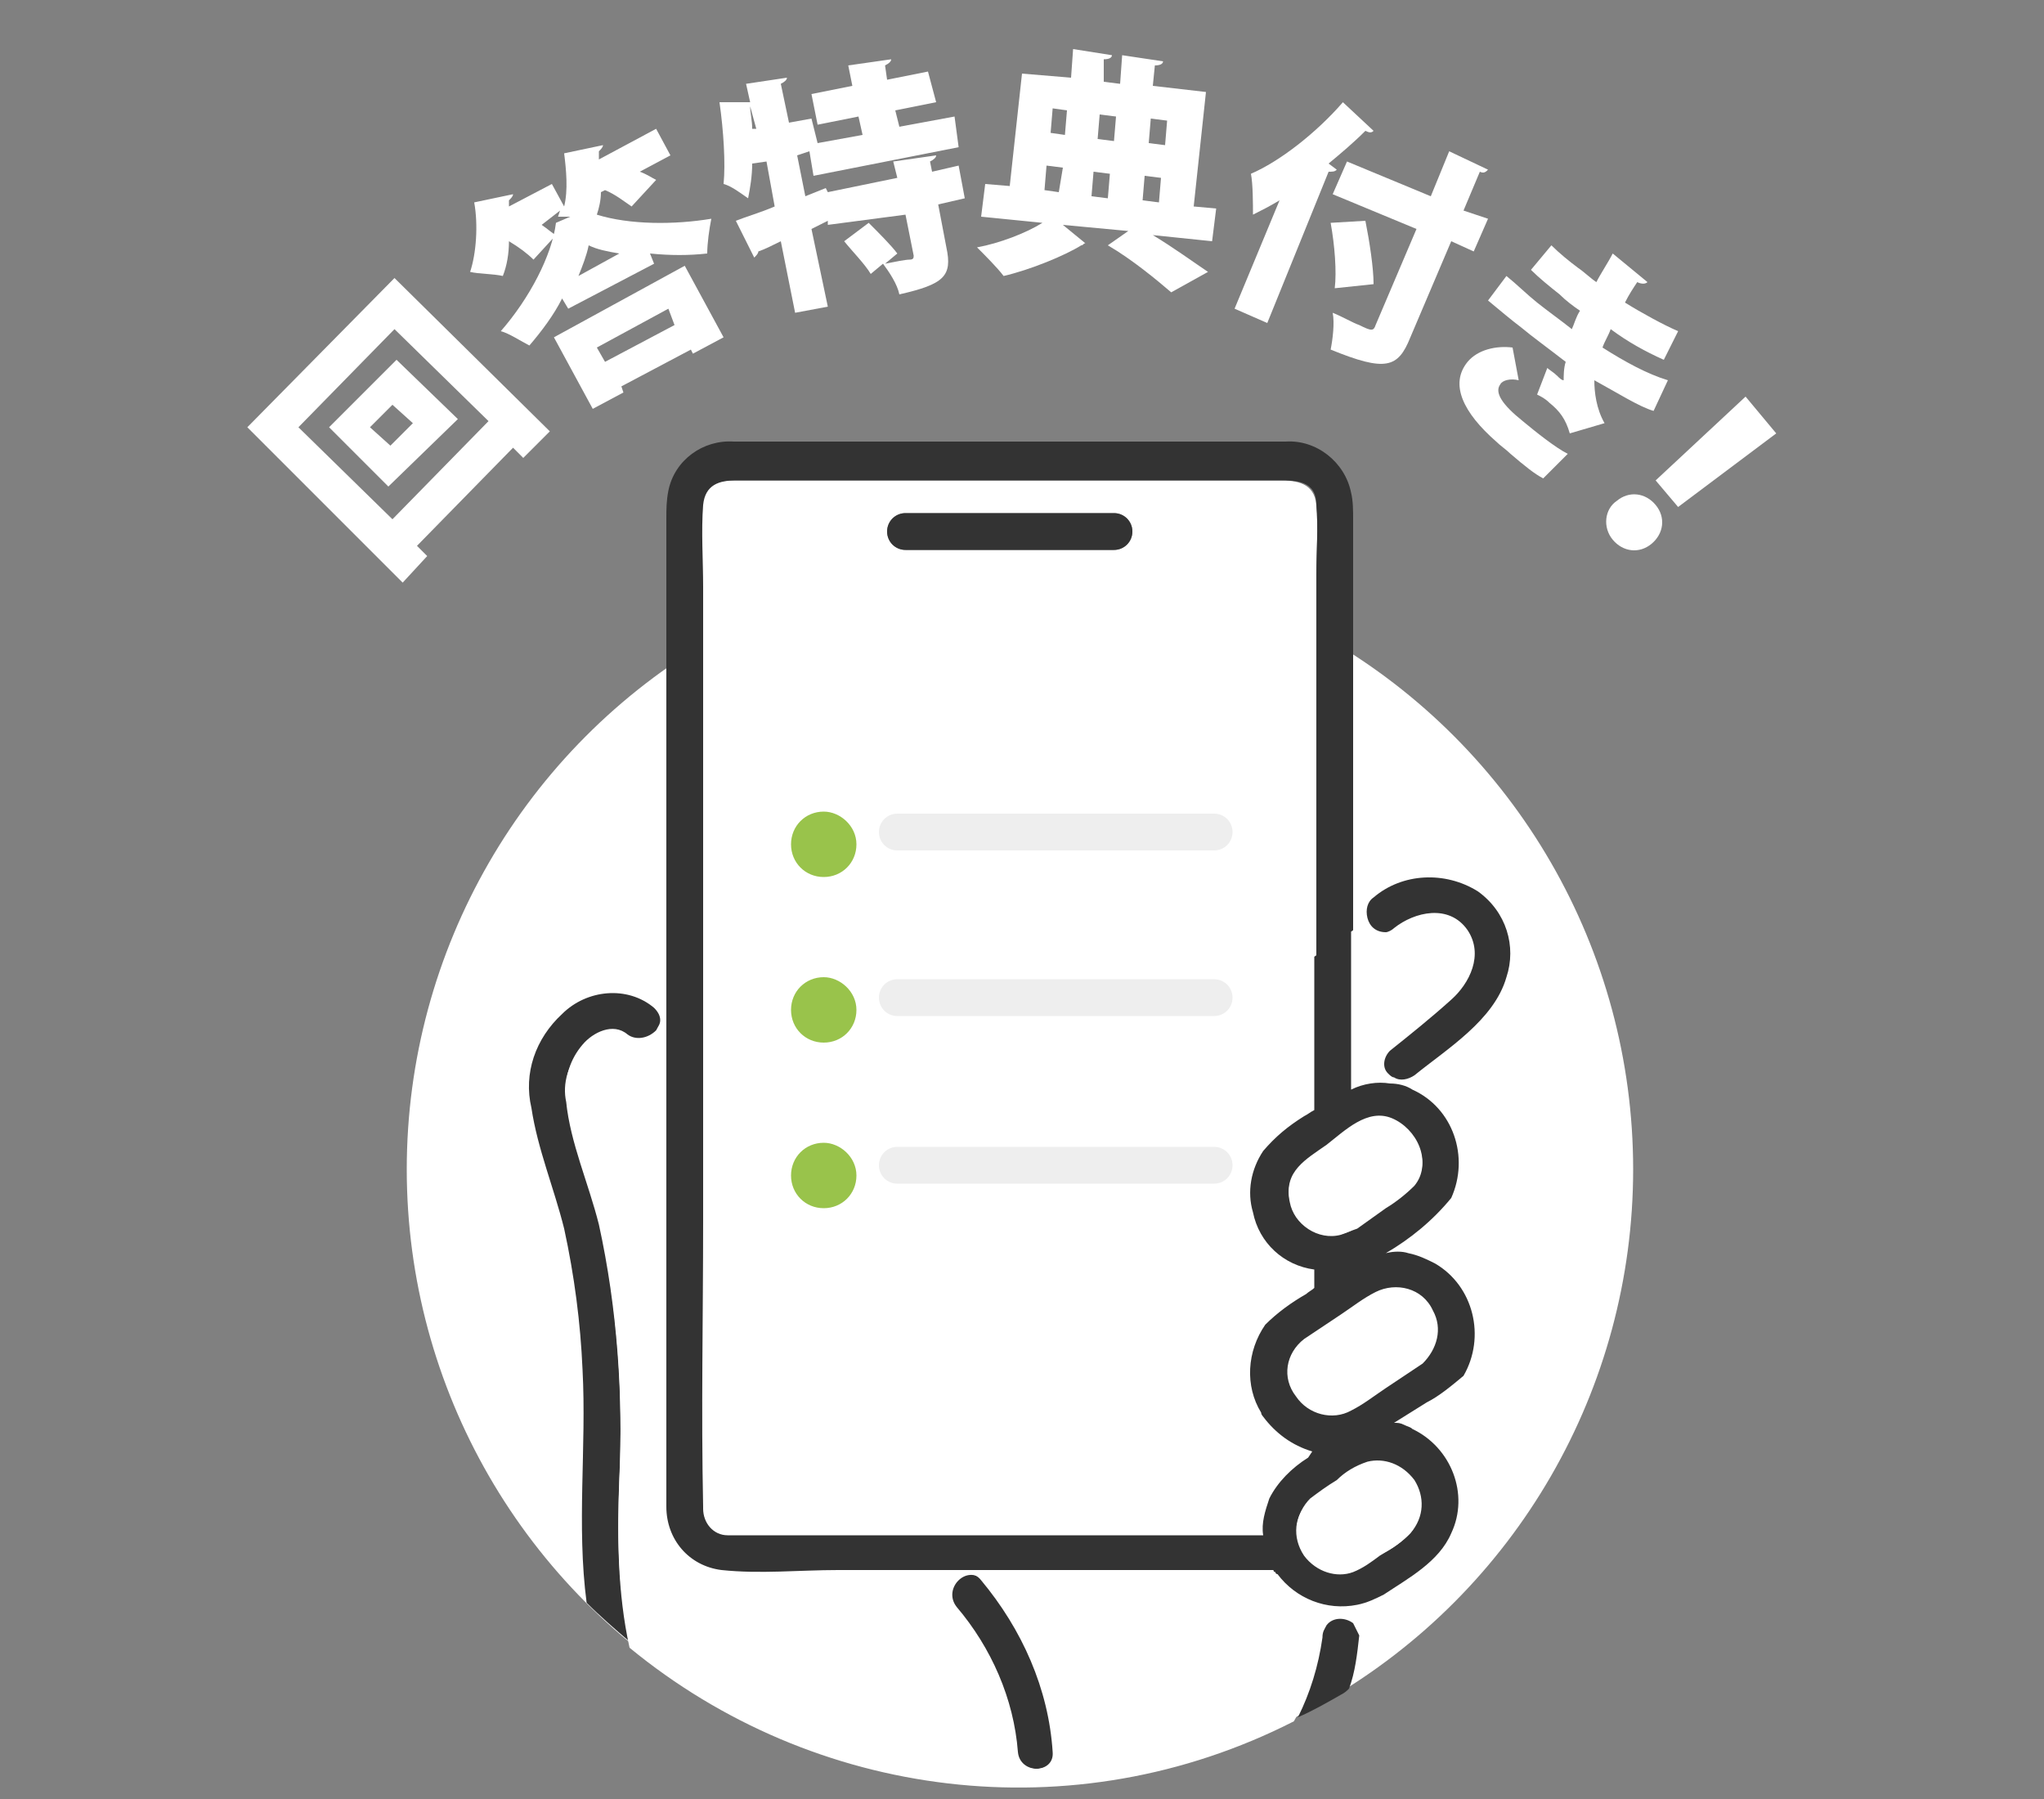
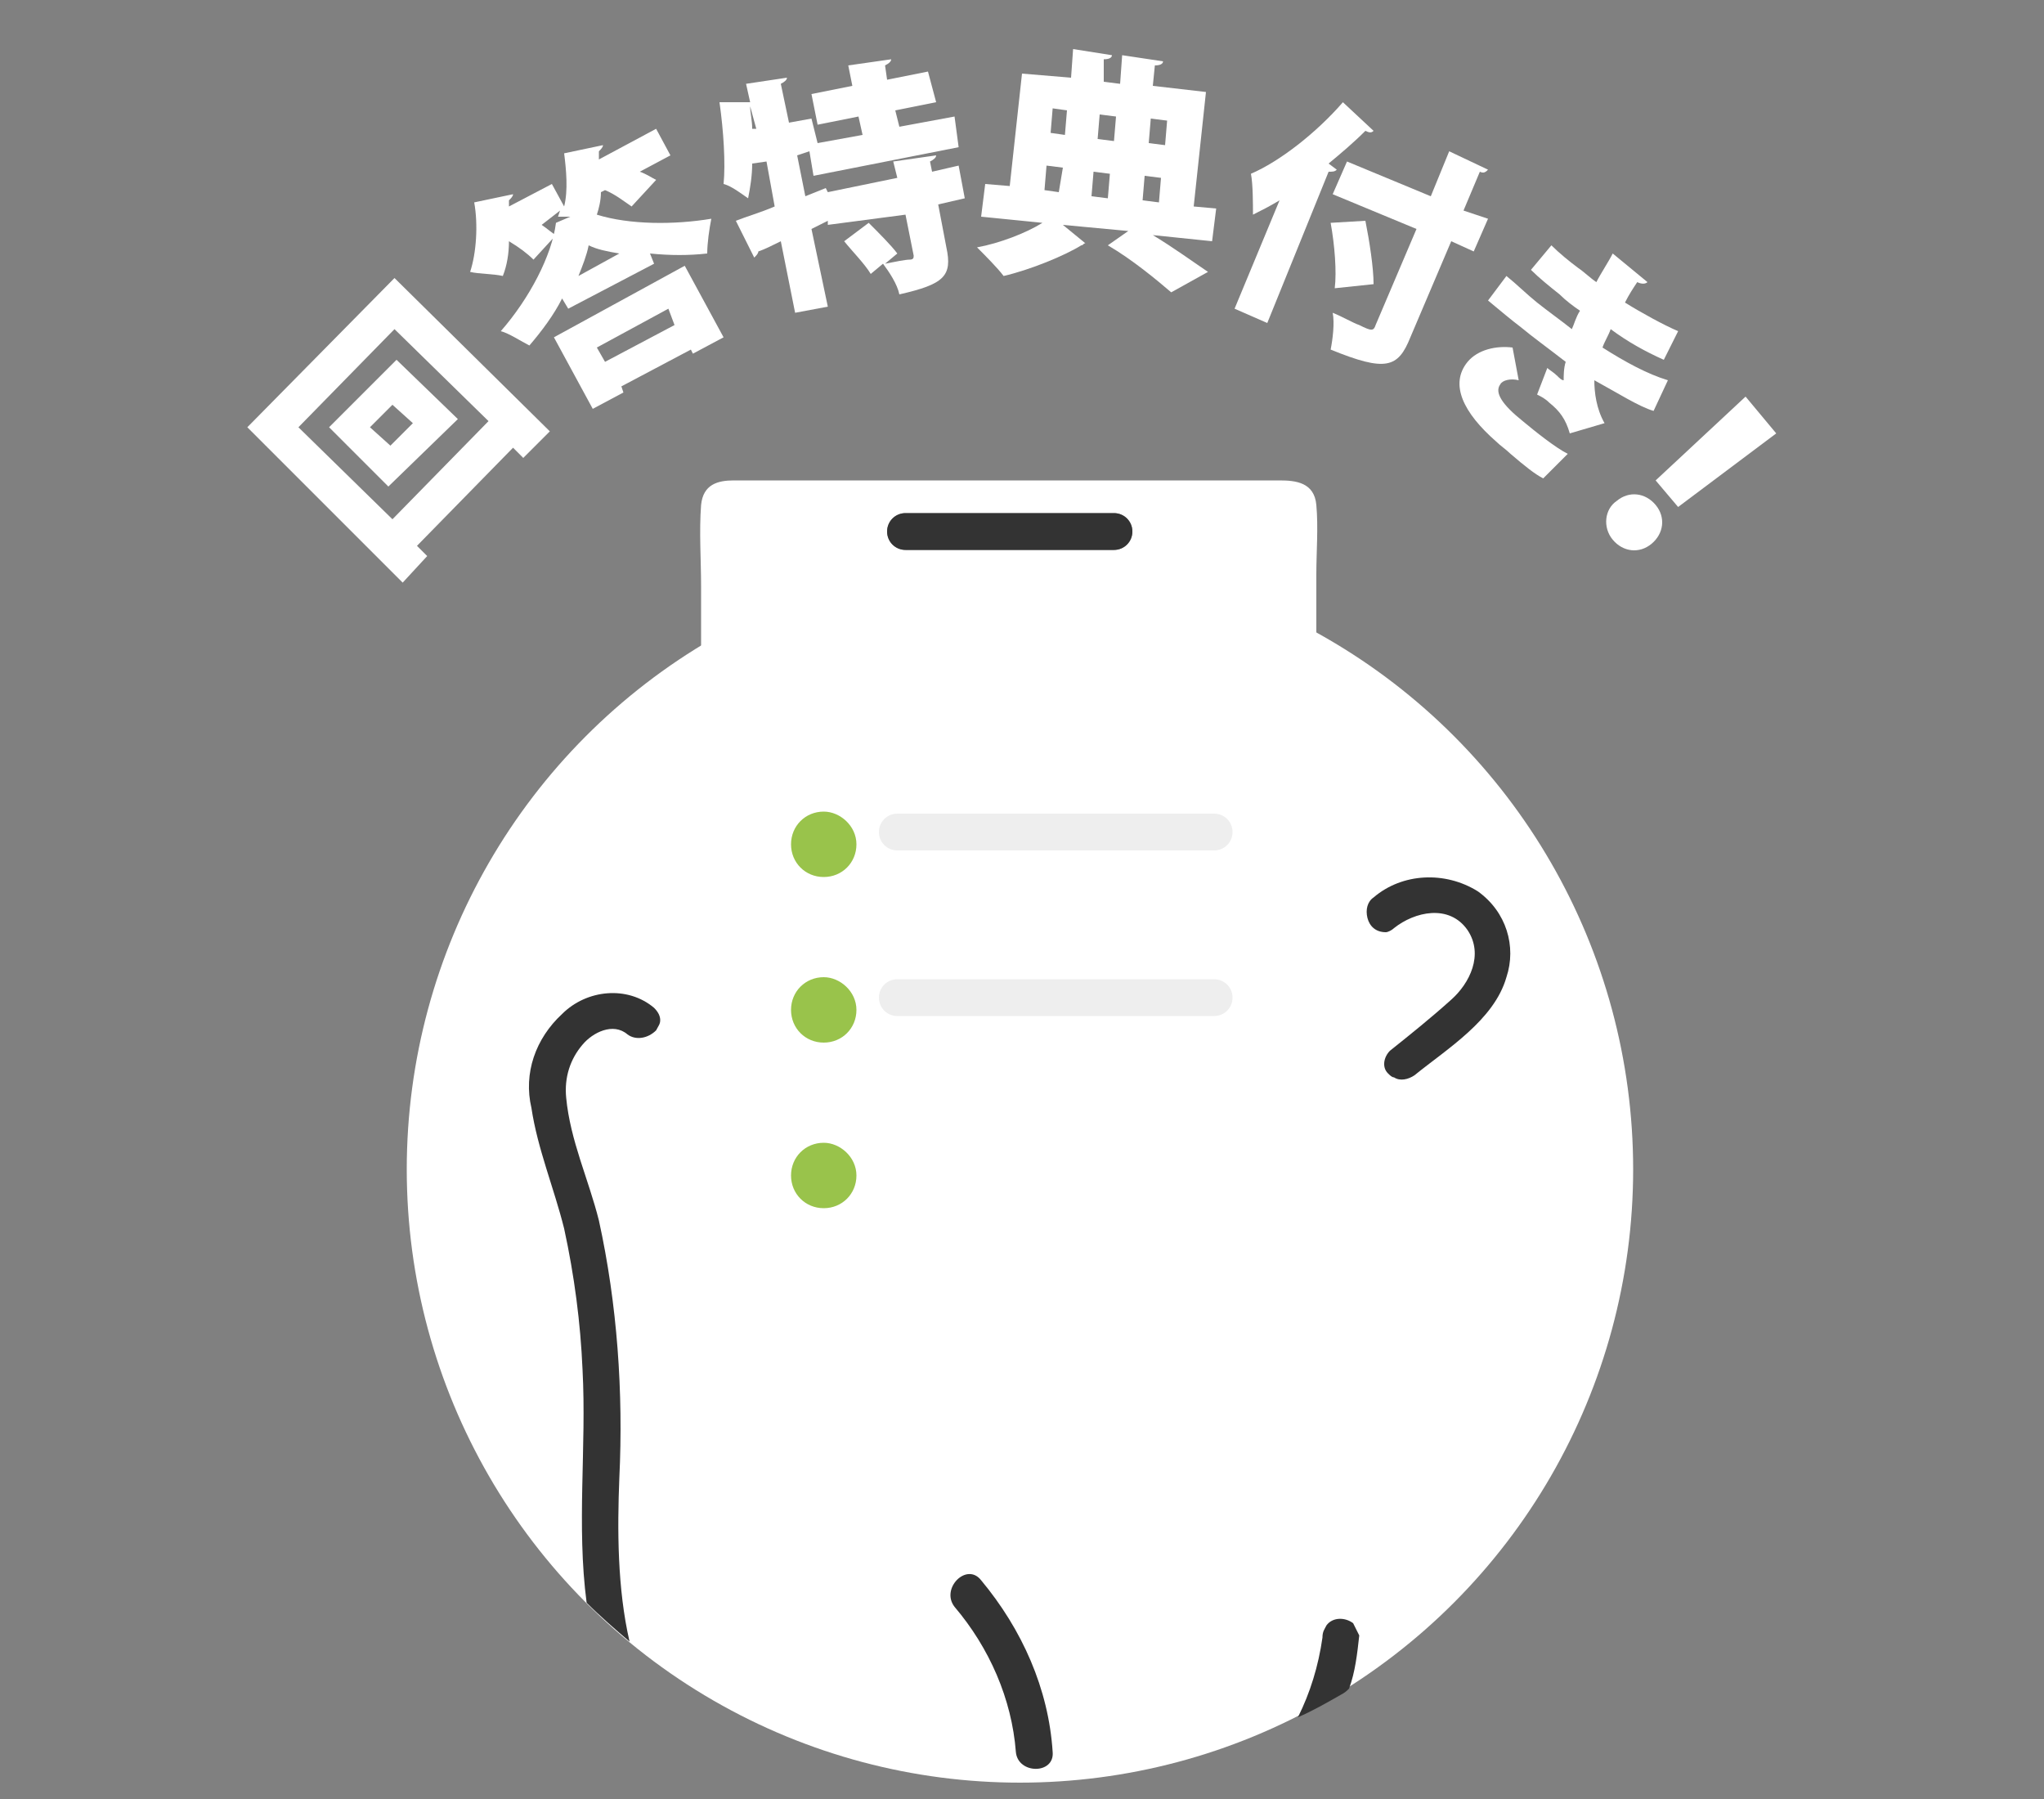
<svg xmlns="http://www.w3.org/2000/svg" version="1.1" id="_レイヤー_1" x="0px" y="0px" viewBox="0 0 100 88" style="enable-background:new 0 0 100 88;" xml:space="preserve">
  <rect x="0" y="0" width="100" height="88" fill="#808080" stroke="none" />
  <style type="text/css">
	.st0{fill:#FFFFFF;}
	.st1{fill:#333333;}
	.st2{fill:#99C34B;}
	.st3{fill:#EEEEEE;}
	.st4{fill:#323232;}
</style>
  <g>
    <circle id="_楕円形_22" class="st0" cx="49.9" cy="57.2" r="30" />
    <g>
      <path id="_パス_2402" class="st0" d="M68,52.9L68,52.9c-0.3-0.3-0.5-0.7-0.4-1.1c0.1-0.1,0.1-0.2,0.2-0.3c1-0.8,2-1.7,3-2.5    c0.9-0.8,1.7-2.2,0.8-3.4c-0.9-1.2-2.6-0.8-3.6-0.1c-0.3,0.3-0.8,0.2-1.1-0.2c-0.1-0.1-0.1-0.2-0.2-0.4L66,45.4v7.8    C66.8,52.9,67.4,52.8,68,52.9" />
      <path id="_パス_2403" class="st0" d="M63.9,54.6c0.1-0.1,0.3-0.2,0.5-0.3v-7.5l-0.2,0.1l0.2-0.1V28.1c0-1.1,0.1-2.3,0-3.4    s-1-1.2-1.8-1.2H35.9c-0.8,0-1.5,0.2-1.6,1.2c-0.1,1.3,0,2.7,0,4v31c0,4.7-0.1,9.3,0,14c-0.1,0.7,0.4,1.3,1.1,1.4h0.1    c0.7,0,1.3,0,2,0h24.1c0-0.6,0.1-1.2,0.3-1.8c0.4-0.8,1.1-1.5,1.9-2l0.4-0.3l0,0c-1-0.2-1.8-0.8-2.4-1.7c0,0,0-0.1-0.1-0.1    s0-0.1-0.1-0.1c-0.8-1.3-0.8-3,0.2-4.3c0.6-0.6,1.2-1.1,2-1.5c0.1-0.1,0.3-0.2,0.4-0.3v-0.9c-1.5-0.3-2.6-1.4-3-2.8    c-0.3-1-0.1-2.1,0.5-3C62.5,55.6,63.2,55,63.9,54.6 M44.3,25.1h10.2c0.5,0,0.9,0.4,0.9,0.9s-0.4,0.9-0.9,0.9H44.3    c-0.5,0-0.9-0.4-0.9-0.9S43.8,25.1,44.3,25.1 M40.3,59.1c-0.9,0-1.6-0.7-1.6-1.6s0.7-1.6,1.6-1.6s1.6,0.7,1.6,1.6    S41.2,59.1,40.3,59.1L40.3,59.1 M40.3,51c-0.9,0-1.6-0.7-1.6-1.6s0.7-1.6,1.6-1.6s1.6,0.7,1.6,1.6C41.9,50.3,41.2,51,40.3,51     M40.3,42.9c-0.9,0-1.6-0.7-1.6-1.6s0.7-1.6,1.6-1.6c0.9,0,1.6,0.7,1.6,1.6S41.2,42.9,40.3,42.9L40.3,42.9 M59.4,57.8H43.9    c-0.5,0-0.9-0.4-0.9-0.9s0.4-0.9,0.9-0.9h15.5c0.5,0,0.9,0.4,0.9,0.9C60.3,57.4,59.9,57.8,59.4,57.8 M59.4,49.7H43.9    c-0.5,0-0.9-0.4-0.9-0.9s0.4-0.9,0.9-0.9h15.5c0.5,0,0.9,0.4,0.9,0.9C60.3,49.3,59.9,49.7,59.4,49.7 M59.4,41.6H43.9    c-0.5,0-0.9-0.4-0.9-0.9s0.4-0.9,0.9-0.9h15.5c0.5,0,0.9,0.4,0.9,0.9C60.3,41.2,59.9,41.6,59.4,41.6" />
      <path id="_パス_2404" class="st1" d="M72.3,43.6c-1.6-1-3.7-0.9-5.1,0.3c-0.3,0.2-0.4,0.6-0.3,1l0.7-0.5l-0.7,0.5    c0.1,0.4,0.4,0.7,0.9,0.7c0.1,0,0.3-0.1,0.4-0.2c1-0.8,2.7-1.2,3.6,0.1c0.8,1.2,0.1,2.6-0.8,3.4c-1,0.9-2,1.7-3,2.5    c-0.3,0.3-0.4,0.8-0.1,1.1c0.1,0.1,0.2,0.2,0.3,0.2l0.7-0.8l-0.7,0.8c0.3,0.2,0.7,0.1,1-0.1c1.6-1.3,3.9-2.7,4.5-4.8    C74.2,46.3,73.7,44.6,72.3,43.6" />
      <path id="_パス_2405" class="st1" d="M44.3,26.9h10.2c0.5,0,0.9-0.4,0.9-0.9s-0.4-0.9-0.9-0.9H44.3c-0.5,0-0.9,0.4-0.9,0.9    S43.8,26.9,44.3,26.9" />
      <path id="_パス_2406" class="st0" d="M67.3,63.3c-0.6,0.3-1.1,0.7-1.7,1.1s-1.2,0.7-1.8,1.2c-0.8,0.7-1,1.9-0.4,2.8    c0.6,0.9,1.7,1.2,2.7,0.7c0.6-0.3,1.1-0.7,1.7-1.1s1.2-0.7,1.8-1.2c0.9-0.7,1-2,0.2-2.9C69.2,63,68.2,62.8,67.3,63.3" />
-       <path id="_パス_2407" class="st1" d="M71.6,67.3c1.1-1.9,0.5-4.4-1.4-5.5c-0.4-0.2-0.8-0.4-1.3-0.5c-0.3-0.1-0.7-0.1-1.1,0    c1.2-0.7,2.3-1.6,3.2-2.7c0.9-2,0.1-4.4-1.9-5.3C68.8,53.1,68.4,53,68,53l-1.4,1.5L68,53c-0.6-0.1-1.3,0-1.9,0.3v-7.8l-1.8,1.3    v7.5c-0.2,0.1-0.3,0.2-0.5,0.3c-0.8,0.5-1.4,1-2,1.7c-0.6,0.9-0.8,2-0.5,3c0.3,1.5,1.5,2.6,3,2.8V63c-0.1,0.1-0.3,0.2-0.4,0.3    c-0.7,0.4-1.4,0.9-2,1.5c-0.9,1.3-1,3-0.2,4.3c0,0.1,0.1,0.2,0.1,0.2c0.6,0.8,1.4,1.4,2.4,1.7l0,0L64,71.3c-0.8,0.5-1.5,1.2-1.9,2    c-0.2,0.6-0.4,1.2-0.3,1.8H37.6c-0.7,0-1.3,0-2,0s-1.2-0.6-1.2-1.3v-0.1c-0.1-4.7,0-9.3,0-14v-31c0-1.3-0.1-2.7,0-4    c0.1-1,0.8-1.2,1.6-1.2h26.6c0.8,0,1.8,0,1.8,1.2c0.1,1.1,0,2.3,0,3.4v18.7l1.8-1.3V25.4c0-0.4,0-0.9-0.1-1.3    c-0.3-1.5-1.7-2.6-3.2-2.5c-2.5,0-5.1,0-7.6,0H35.9c-1.5-0.1-2.9,0.9-3.2,2.4c-0.1,0.5-0.1,0.9-0.1,1.4v24.7    c0.6,0.5,1.1,1.2,1.4,2c-0.3-0.8-0.8-1.5-1.4-2v22c0,0.6,0,1.1,0,1.6c0,1.6,1.1,2.9,2.7,3.1c1.9,0.2,3.8,0,5.7,0h21.3    c0,0,0,0.1,0.1,0.1c0,0.1,0.1,0.1,0.1,0.1c0.9,1.2,2.4,1.8,3.9,1.5c0-0.2,0.1-0.4,0.1-0.6c0,0.2-0.1,0.4-0.1,0.6    c0.5-0.1,0.9-0.3,1.3-0.5c1.2-0.8,2.7-1.6,3.3-3c0.9-1.9,0-4.2-1.9-5.1c-0.1-0.1-0.2-0.1-0.4-0.2c-0.2-0.1-0.3-0.1-0.5-0.1l1.6-1    C70.4,68.3,71,67.8,71.6,67.3 M63.1,58.7c-0.3-1.4,0.8-2,1.8-2.7c0.9-0.7,2-1.8,3.2-1.3s2,2.1,1.1,3.2c-0.4,0.4-0.9,0.8-1.4,1.1    l-1.4,1c-0.9,0.7-2.3,0.5-3-0.5C63.3,59.3,63.2,59,63.1,58.7 M69.2,72.4c0.5,0.8,0.5,1.8-0.2,2.6c-0.4,0.4-0.9,0.8-1.4,1    c-0.4,0.3-0.9,0.6-1.3,0.8c-0.9,0.3-1.9,0-2.5-0.8c-0.6-0.9-0.4-2,0.3-2.7c0.4-0.3,0.8-0.6,1.3-0.9c0.4-0.4,0.9-0.7,1.5-0.9    C67.7,71.3,68.6,71.6,69.2,72.4 M67.8,67.9c-0.6,0.4-1.1,0.8-1.7,1.1c-0.9,0.5-2.1,0.2-2.7-0.7c-0.7-0.9-0.5-2.1,0.4-2.8    c0.6-0.4,1.2-0.8,1.8-1.2s1.1-0.8,1.7-1.1c1-0.5,2.3-0.2,2.8,0.9c0.5,0.9,0.2,1.9-0.5,2.6C69,67.1,68.4,67.5,67.8,67.9" />
-       <path id="_パス_2408" class="st0" d="M66.9,71.6c-0.5,0.2-1,0.5-1.5,0.9c-0.4,0.3-0.9,0.6-1.3,0.9c-0.8,0.7-0.9,1.8-0.3,2.7    c0.6,0.8,1.6,1.1,2.4,0.8c0.5-0.2,0.9-0.5,1.3-0.8c0.5-0.3,1-0.6,1.4-1c0.8-0.8,0.7-2.2-0.2-2.9C68.3,71.5,67.5,71.4,66.9,71.6" />
      <path id="_パス_2411" class="st0" d="M63.1,58.8c0.2,1.1,1.4,1.9,2.5,1.6c0.3-0.1,0.5-0.2,0.8-0.3l1.4-1c0.5-0.3,1-0.7,1.4-1.1    c0.9-1.1,0.1-2.7-1.1-3.2s-2.3,0.6-3.2,1.3C63.9,56.7,62.8,57.4,63.1,58.8" />
      <path id="_パス_2413" class="st1" d="M48,77.3c-0.7-0.9-2,0.4-1.3,1.3c1.7,2,2.8,4.5,3,7.1c0.1,1.1,1.9,1.1,1.8,0    C51.3,82.6,50,79.7,48,77.3" />
      <path id="_パス_2414" class="st2" d="M40.3,39.7c-0.9,0-1.6,0.7-1.6,1.6c0,0.9,0.7,1.6,1.6,1.6c0.9,0,1.6-0.7,1.6-1.6l0,0    C41.9,40.4,41.1,39.7,40.3,39.7" />
      <path id="_パス_2415" class="st3" d="M59.4,39.8H43.9c-0.5,0-0.9,0.4-0.9,0.9s0.4,0.9,0.9,0.9h15.5c0.5,0,0.9-0.4,0.9-0.9    S59.9,39.8,59.4,39.8" />
      <path id="_パス_2416" class="st2" d="M40.3,47.8c-0.9,0-1.6,0.7-1.6,1.6c0,0.9,0.7,1.6,1.6,1.6s1.6-0.7,1.6-1.6    S41.1,47.8,40.3,47.8L40.3,47.8" />
      <path id="_パス_2417" class="st3" d="M59.4,47.9H43.9c-0.5,0-0.9,0.4-0.9,0.9s0.4,0.9,0.9,0.9h15.5c0.5,0,0.9-0.4,0.9-0.9    S59.9,47.9,59.4,47.9" />
      <path id="_パス_2418" class="st2" d="M40.3,55.9c-0.9,0-1.6,0.7-1.6,1.6c0,0.9,0.7,1.6,1.6,1.6s1.6-0.7,1.6-1.6    S41.1,55.9,40.3,55.9L40.3,55.9" />
-       <path id="_パス_2419" class="st3" d="M59.4,56.1H43.9c-0.5,0-0.9,0.4-0.9,0.9s0.4,0.9,0.9,0.9h15.5c0.5,0,0.9-0.4,0.9-0.9    S59.9,56.1,59.4,56.1" />
      <path class="st1" d="M30.3,72.3c0.2-4.2-0.1-8.5-1-12.6c-0.5-2-1.4-3.9-1.6-6c-0.1-1,0.2-1.9,0.8-2.6c0.5-0.6,1.5-1.1,2.2-0.5    c0.4,0.3,1,0.2,1.4-0.2c0.1-0.2,0.2-0.3,0.2-0.5s-0.1-0.4-0.3-0.6c-1.3-1.1-3.3-0.9-4.5,0.3c-1.3,1.2-1.9,2.9-1.5,4.6    c0.3,2,1.1,3.9,1.6,5.9c0.5,2.3,0.8,4.6,0.9,6.9c0.2,3.8-0.3,7.6,0.2,11.4c0.7,0.7,1.4,1.3,2.1,1.9C30.2,77.7,30.2,74.8,30.3,72.3    L30.3,72.3z" />
-       <path class="st0" d="M66.2,79.4c0-0.2,0.1-0.5,0.1-0.7c-1.5,0.3-3-0.3-3.9-1.5l-0.1-0.1c0,0,0-0.1-0.1-0.1H41    c-1.9,0-3.8,0.2-5.7,0c-1.6-0.2-2.8-1.5-2.7-3.1c0-0.6,0-1.1,0-1.6v-22c-0.1-0.1-0.2-0.2-0.3-0.2c0,0.5-0.5,0.9-1.1,0.9    c-0.2,0-0.4-0.1-0.5-0.2c-0.7-0.6-1.7,0-2.2,0.5c-0.7,0.7-1,1.7-0.8,2.6c0.2,2,1.1,4,1.6,6c0.9,4.1,1.2,8.4,1,12.6    c-0.1,2.6-0.1,5.4,0.5,8.1c9,7.4,21.7,9.1,32.5,3.6c0.7-1.2,1.1-2.6,1.2-3.9c0.1-0.5,0.5-0.9,1-0.9C65.9,79.2,66.1,79.3,66.2,79.4    L66.2,79.4z M49.8,85.7c-0.2-2.6-1.3-5.1-3-7.1c-0.7-0.9,0.5-2.1,1.3-1.3c2,2.4,3.2,5.3,3.5,8.4C51.6,86.8,49.9,86.8,49.8,85.7z" />
      <g>
        <path class="st4" d="M66.2,79.4L66.2,79.4L66.2,79.4z" />
        <path class="st1" d="M66.2,79.4c-0.4-0.3-1-0.3-1.3,0.1c-0.1,0.2-0.2,0.3-0.2,0.6c-0.2,1.4-0.6,2.7-1.2,3.9     c0.7-0.3,1.4-0.7,2.1-1.1c0.2-0.1,0.3-0.2,0.4-0.3c0.3-0.8,0.4-1.7,0.5-2.6C66.4,79.8,66.3,79.6,66.2,79.4L66.2,79.4z" />
      </g>
    </g>
  </g>
  <g>
    <path class="st0" d="M12.1,20.9l7.2-7.3l7.6,7.5l-1.3,1.3l-0.5-0.5l-4.7,4.8l0.5,0.5l-1.2,1.3L12.1,20.9z M19.2,25.4l4.7-4.8   l-4.6-4.5l-4.7,4.8L19.2,25.4z M16.1,20.9l3.3-3.3l3,2.9L19,23.8L16.1,20.9z M20.2,20.7l-1-0.9l-1.1,1.1l1,0.9L20.2,20.7z" />
    <path class="st0" d="M30.9,10.1c-0.3-0.2-0.8-0.6-1.3-0.8l-0.2,0.1c0,0.4-0.1,0.8-0.2,1.1c1.6,0.5,3.8,0.5,5.6,0.2   c-0.1,0.5-0.2,1.2-0.2,1.7c-0.9,0.1-1.8,0.1-2.8,0l0.2,0.5l-4.2,2.2l-0.3-0.5c-0.4,0.8-1,1.6-1.6,2.3c-0.4-0.2-1-0.6-1.4-0.7   c1.4-1.6,2.5-3.7,2.7-5.3l0.7-0.3c-0.2,0-0.4,0-0.6,0l0.1-0.3L26.5,11c0.3,0.2,0.5,0.4,0.7,0.5l-1.1,1.2c-0.3-0.3-0.7-0.6-1.2-0.9   c0,0.6-0.1,1.2-0.3,1.7c-0.4-0.1-1.2-0.1-1.6-0.2c0.3-0.9,0.4-2.3,0.2-3.4l1.9-0.4c0,0.1-0.1,0.2-0.2,0.3v0.3L27,9l0.6,1.1   c0.2-0.8,0.1-1.8,0-2.6l1.9-0.4c0,0.1-0.1,0.2-0.2,0.3c0,0.1,0,0.2,0,0.4l2.8-1.5l0.7,1.3l-1.5,0.8c0.3,0.1,0.6,0.3,0.8,0.4   L30.9,10.1z M29,20l-1.9-3.5l6.4-3.5l1.9,3.5l-1.5,0.8l-0.1-0.2l-3.4,1.8l0.1,0.3L29,20z M30.3,12.4c-0.6-0.1-1.1-0.2-1.5-0.4   c-0.1,0.5-0.3,1-0.5,1.5L30.3,12.4z M32.7,15.1L29.2,17l0.4,0.7l3.4-1.8L32.7,15.1z" />
    <path class="st0" d="M46.9,7.2l-7.1,1.4l-0.2-1.2L39,7.6l0.4,2l1-0.4l0.1,0.2l3.4-0.7l-0.2-0.8l2.1-0.3c0,0.1-0.1,0.2-0.3,0.3   l0.1,0.5l1.3-0.3l0.3,1.6L45.9,10l0.4,2.1c0.3,1.4-0.1,1.8-2.3,2.3c-0.1-0.5-0.5-1.1-0.8-1.5l-0.6,0.5c-0.3-0.5-0.9-1.1-1.3-1.6   l1.2-0.9c0.5,0.5,1.1,1.1,1.4,1.5l-0.6,0.5c0.5-0.1,1-0.2,1.2-0.2s0.2-0.1,0.2-0.2l-0.4-2L40.5,11v-0.2l-0.8,0.4l0.8,3.8l-1.6,0.3   l-0.7-3.5c-0.4,0.2-0.8,0.4-1.1,0.5c0,0.1-0.1,0.2-0.2,0.3L36,10.8c0.5-0.2,1.2-0.4,1.9-0.7l-0.4-2.2L36.8,8c0,0.6-0.1,1.2-0.2,1.7   c-0.3-0.2-0.8-0.6-1.2-0.7c0.1-1,0-2.6-0.2-4h1.5l-0.2-0.9l2-0.3c0,0.1-0.1,0.2-0.3,0.3L38.6,6l1.1-0.2L40,7l2.2-0.4L42,5.7l-2,0.4   l-0.3-1.5l2-0.4l-0.2-1l2.1-0.3c0,0.1-0.1,0.2-0.3,0.3l0.1,0.7l2-0.4L45.8,5l-2,0.4L44,6.2l2.7-0.5L46.9,7.2z M36.7,5.2   c0,0.3,0.1,0.7,0.1,1.1H37L36.7,5.2L36.7,5.2z" />
    <path class="st0" d="M59.5,10.2l-0.2,1.6l-2.9-0.3c1,0.6,2.1,1.4,2.7,1.8l-1.8,1c-0.7-0.6-1.9-1.6-3.1-2.3l1-0.7L52,11l1.1,0.9   C53,11.9,53,12,52.9,12c-0.8,0.5-2.5,1.2-3.8,1.5c-0.3-0.4-0.9-1-1.3-1.4c1.1-0.2,2.4-0.7,3.2-1.2l-3-0.3L48.2,9l1.2,0.1L50,3.6   l2.4,0.2l0.1-1.4l1.9,0.3c0,0.1-0.1,0.2-0.4,0.2V4l0.8,0.1l0.1-1.4l2,0.3c0,0.1-0.1,0.2-0.4,0.2l-0.1,1L59,4.5l-0.6,5.6L59.5,10.2z    M51.2,8.1l-0.1,1.2l0.7,0.1L52,8.2L51.2,8.1z M52.2,5.4l-0.7-0.1l-0.1,1.2l0.7,0.1L52.2,5.4z M54.2,9.7l0.1-1.2l-0.8-0.1l-0.1,1.2   L54.2,9.7z M54.6,5.7l-0.8-0.1l-0.1,1.2l0.8,0.1L54.6,5.7z M56,8.6l-0.1,1.2l0.8,0.1l0.1-1.2L56,8.6z M57.1,5.9l-0.8-0.1L56.2,7   L57,7.1L57.1,5.9z" />
    <path class="st0" d="M62.6,9.8c-0.5,0.3-0.9,0.5-1.3,0.7c0-0.5,0-1.5-0.1-2c1.4-0.6,3.2-2,4.5-3.5l1.5,1.4c-0.1,0.1-0.2,0.1-0.4,0   C66.2,7,65.6,7.5,65,8l0.4,0.3c-0.1,0.1-0.2,0.1-0.4,0.1l-3,7.4l-1.6-0.7L62.6,9.8z M72.8,10.7l-0.7,1.6L71,11.8l-2,4.7   c-0.6,1.5-1.2,1.7-3.9,0.6c0.1-0.5,0.2-1.3,0.1-1.8c0.5,0.2,1,0.5,1.3,0.6c0.6,0.3,0.7,0.3,0.8,0l2-4.7l-4.1-1.7l0.7-1.6L70,9.6   l0.9-2.2l1.9,0.9c-0.1,0.1-0.2,0.2-0.4,0.1l-0.8,1.9L72.8,10.7z M65.3,14.1c0.1-0.8,0-2.1-0.2-3.2l1.7-0.1c0.2,1,0.4,2.3,0.4,3.1   L65.3,14.1z" />
    <path class="st0" d="M75.5,23.4c-0.4-0.2-0.9-0.6-1.6-1.2c-0.2-0.2-0.5-0.4-0.7-0.6c-1.6-1.4-2.3-2.8-1.4-3.9   c0.5-0.6,1.4-0.8,2.2-0.7l0.3,1.6c-0.4-0.1-0.8,0-0.9,0.2c-0.3,0.4,0.1,1,1.1,1.8c0.6,0.5,1.6,1.3,2.2,1.6L75.5,23.4z M80.9,20.1   c-0.7-0.2-1.8-0.9-2.9-1.5c0,0.6,0.1,1.4,0.5,2.1l-1.7,0.5c-0.2-0.7-0.5-1.1-1-1.5c-0.2-0.2-0.4-0.3-0.6-0.4l0.5-1.3   c0.1,0.1,0.3,0.2,0.5,0.4c0.1,0.1,0.2,0.2,0.3,0.2c0-0.2,0-0.6,0.1-0.9C75.7,17,75,16.5,74.4,16c-0.4-0.3-1-0.8-1.6-1.3l0.9-1.2   c0.5,0.4,1,0.9,1.5,1.3c0.5,0.4,1.2,0.9,1.7,1.3c0.1-0.2,0.2-0.6,0.4-0.9c-0.3-0.2-0.7-0.5-1-0.8c-0.5-0.4-1-0.8-1.4-1.2l1-1.2   c0.4,0.4,0.9,0.8,1.3,1.1c0.3,0.2,0.6,0.5,0.9,0.7c0.2-0.4,0.6-1,0.8-1.4l1.7,1.4c-0.1,0.1-0.3,0.1-0.5,0c-0.2,0.3-0.4,0.6-0.6,1   c0.8,0.5,1.9,1.1,2.6,1.4l-0.7,1.4c-0.9-0.4-1.8-0.9-2.6-1.5c-0.1,0.3-0.3,0.6-0.4,0.9c1.1,0.7,2.2,1.3,3.2,1.6L80.9,20.1z" />
    <path class="st0" d="M79.1,24.5c0.6-0.5,1.4-0.4,1.9,0.2s0.4,1.4-0.2,1.9s-1.4,0.4-1.9-0.2S78.5,24.9,79.1,24.5z M81,23.5l4.4-4.1   l1.5,1.8l-4.8,3.6L81,23.5z" />
  </g>
</svg>